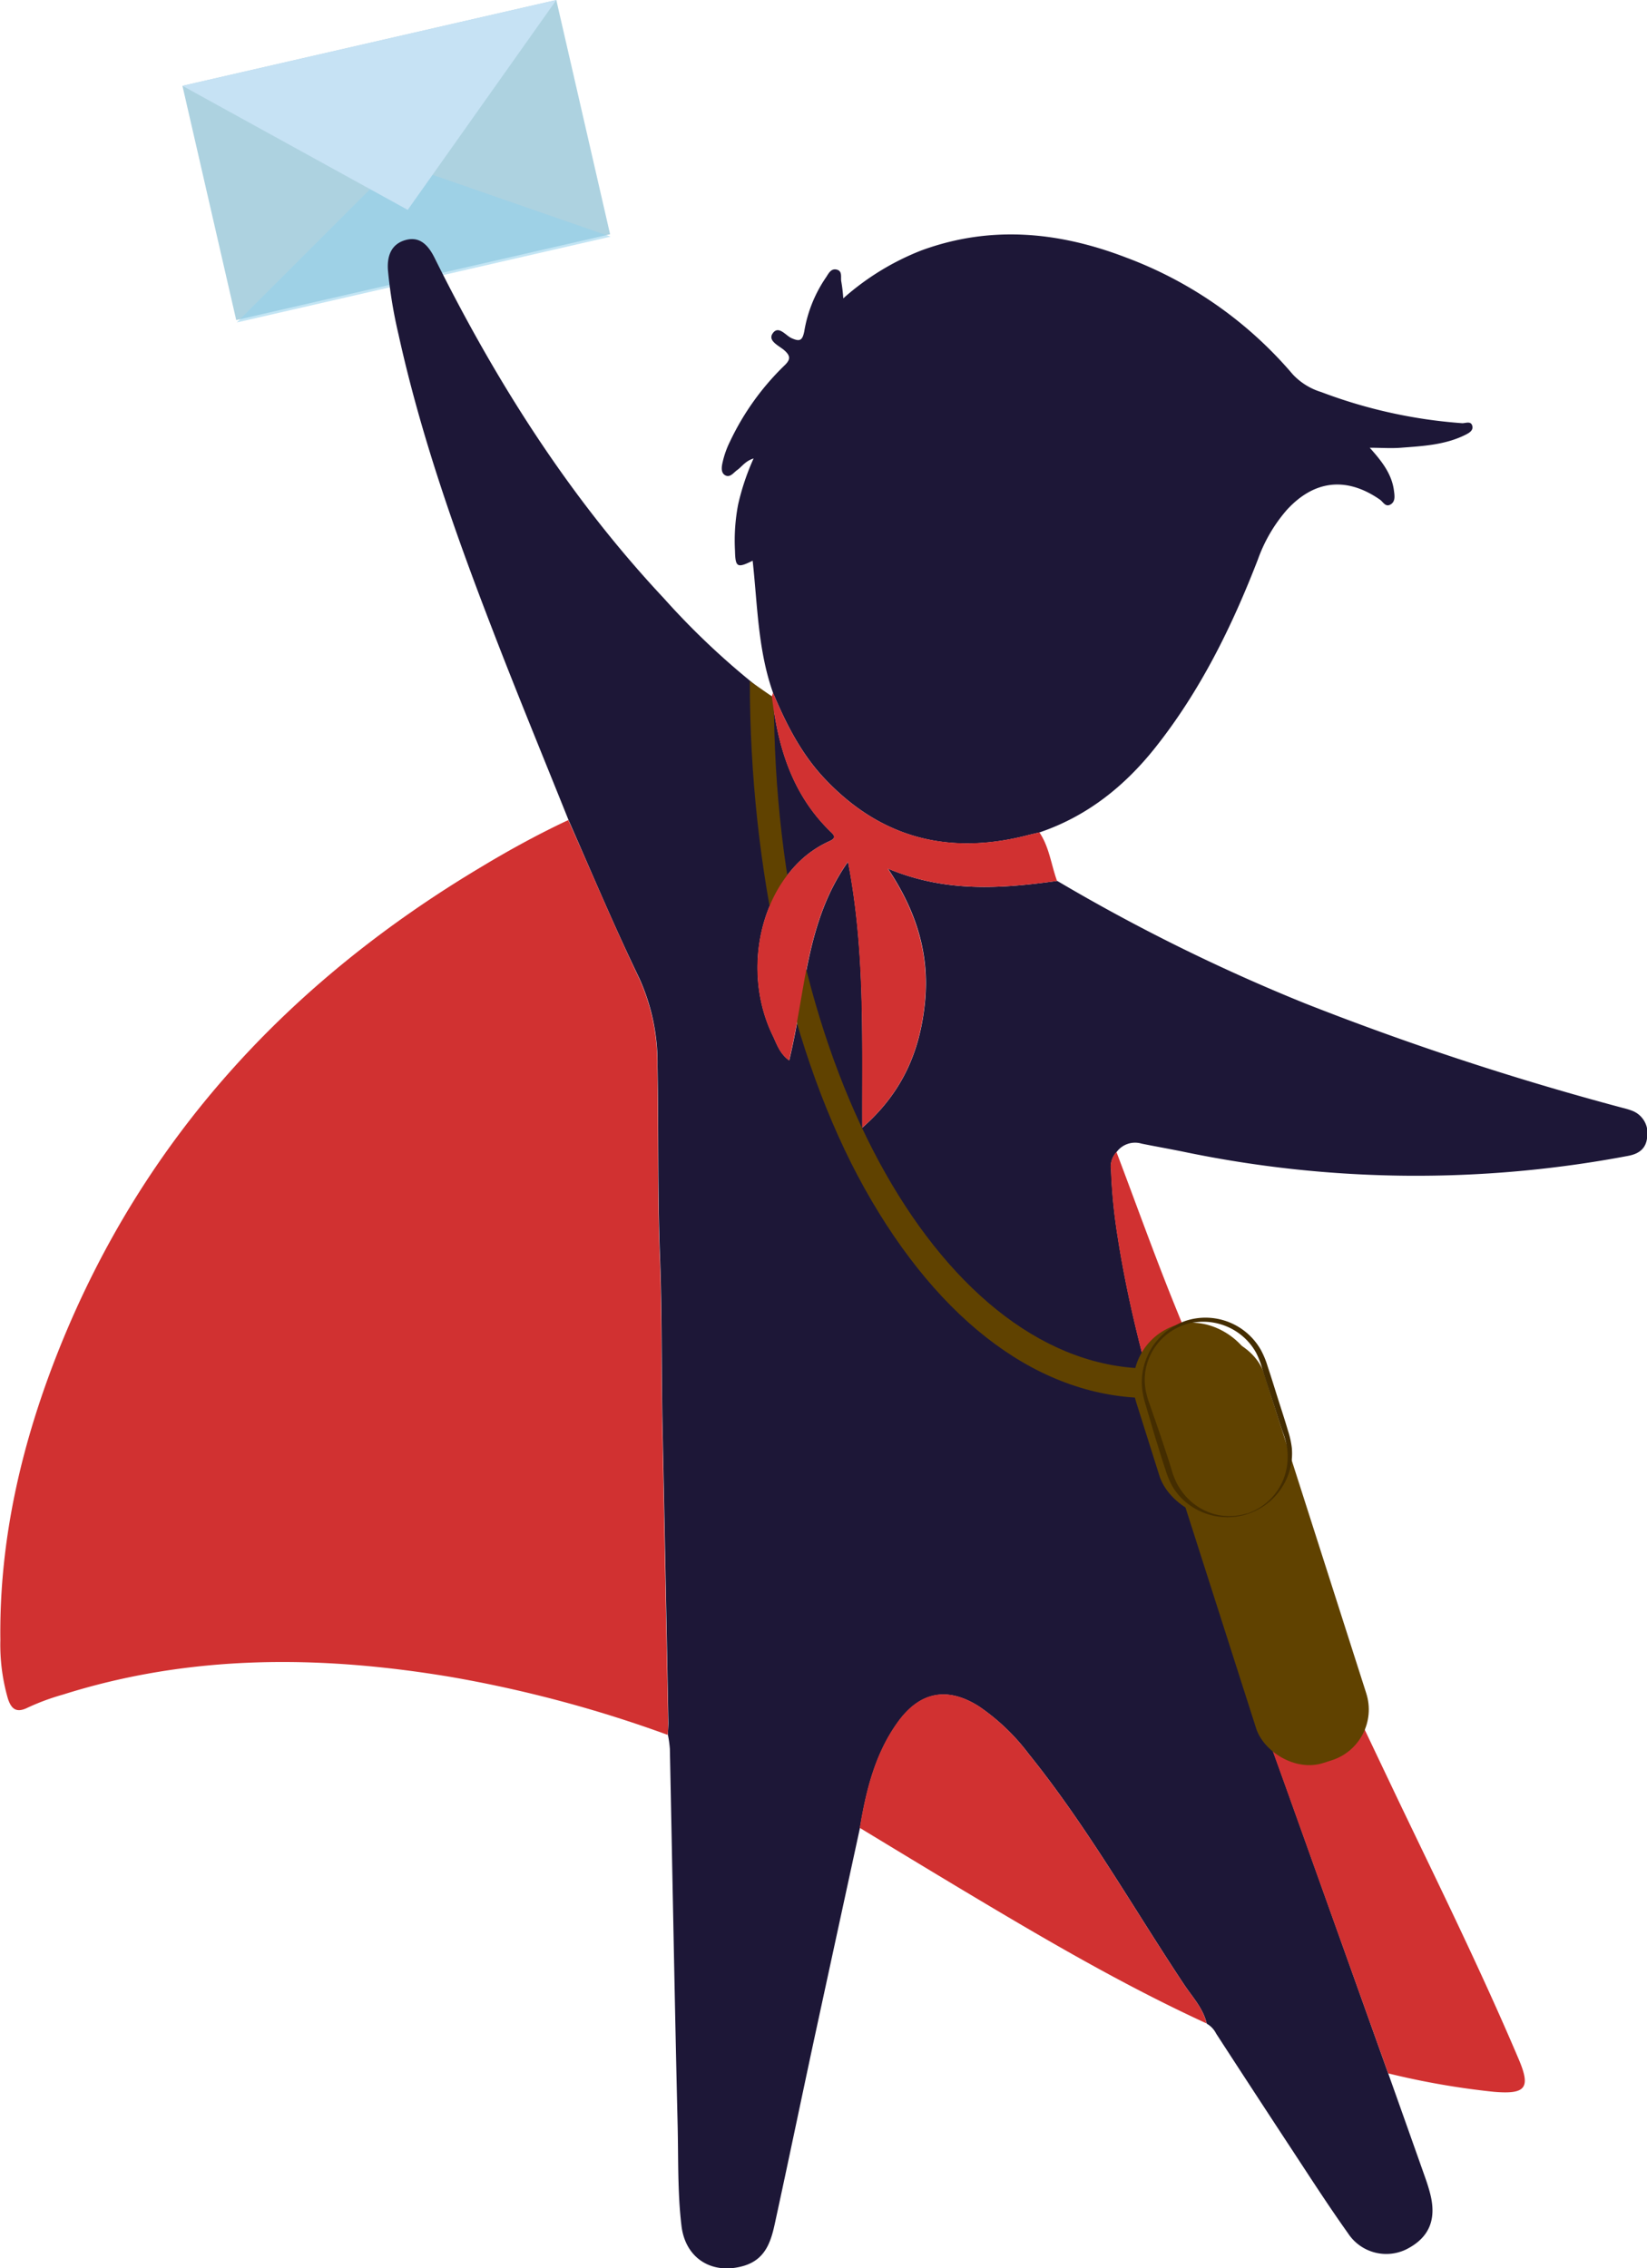
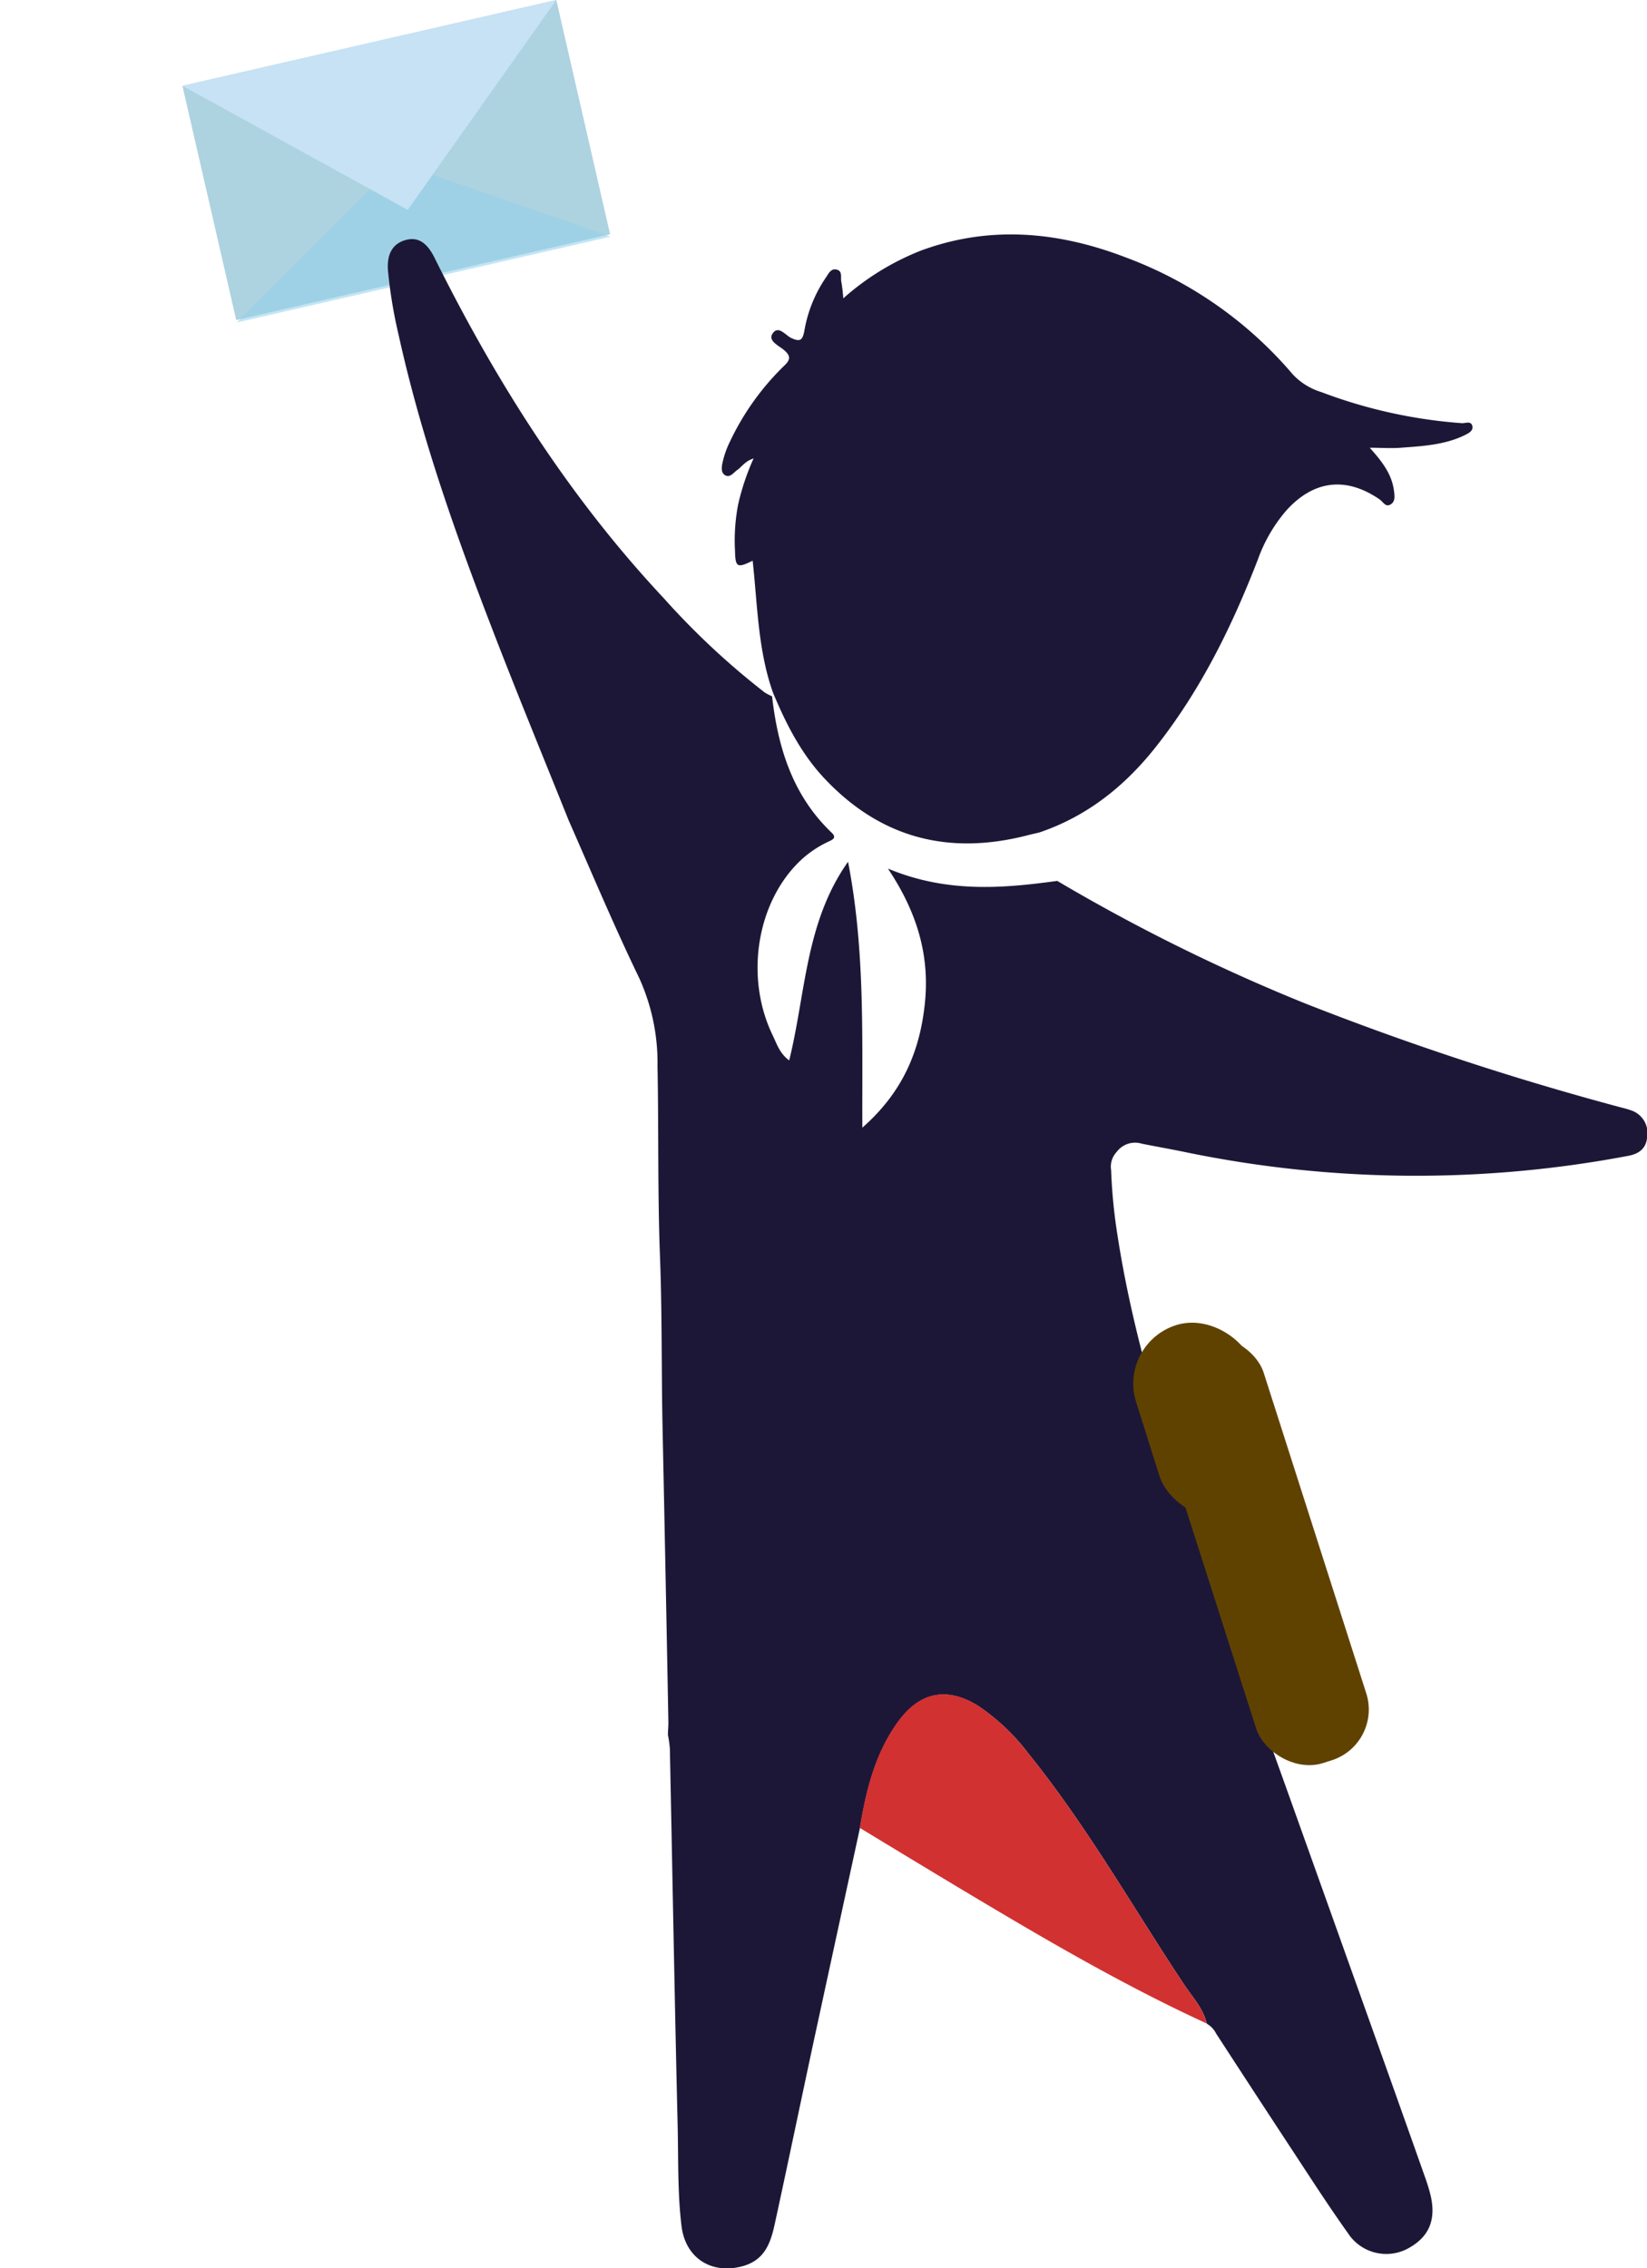
<svg xmlns="http://www.w3.org/2000/svg" id="Livello_1" data-name="Livello 1" viewBox="0 0 279.9 385.5">
  <defs>
    <style>.cls-1{fill:#add2e0;}.cls-2{fill:#92cfea;opacity:0.55;}.cls-3{fill:#c6e2f4;}.cls-4{fill:#1d1737;}.cls-5{fill:#d13131;}.cls-6{fill:#604200;}.cls-7{fill:#442d00;}</style>
  </defs>
  <rect class="cls-1" x="39.32" y="13.55" width="65.19" height="40.85" transform="translate(-10.35 10.18) rotate(-12.93)" />
  <polygon class="cls-2" points="67.44 27.61 40.24 54.81 103.78 40.22 67.44 27.61" />
  <polygon class="cls-3" points="69.29 35.67 31.01 14.59 94.55 0 69.29 35.67" />
  <path class="cls-4" d="M240.49,359.17q3.12,8.77,6.23,17.56c.32.9.62,1.81.86,2.73,1.21,4.52-.11,7.64-4,9.61a7.77,7.77,0,0,1-9.94-2.75c-3.24-4.55-6.27-9.25-9.33-13.91q-6.57-10-13.06-20a4,4,0,0,0-1.6-1.69c-.61-2.64-2.48-4.58-3.91-6.74-8.69-13.1-16.45-26.83-26.35-39.11a35.78,35.78,0,0,0-8.45-8.07c-5.34-3.39-10-2.52-13.74,2.63-3.9,5.37-5.42,11.64-6.49,18.05q-3.88,17.87-7.75,35.75c-2.26,10.52-4.44,21.05-6.73,31.56-.67,3.08-1.64,6-5.22,7.08-5.37,1.6-9.95-1.21-10.62-6.76-.69-5.71-.52-11.47-.66-17.21-.51-21.3-.88-42.6-1.32-63.9a18.87,18.87,0,0,0-.33-2.36c0-.72.09-1.44.08-2.16q-.47-25.23-1-50.48c-.19-9.57-.06-19.14-.43-28.71-.41-10.76-.21-21.54-.42-32.31a34.79,34.79,0,0,0-3.12-15c-4.26-8.82-8.06-17.87-12-26.83-4.35-10.85-8.81-21.65-13-32.56-6.31-16.35-12.13-32.87-15.9-50A79.7,79.7,0,0,1,70.5,52.7c-.21-2.87.89-4.61,3.14-5.17,2-.49,3.49.49,4.75,3,10.42,21,22.87,40.71,39,57.93a129.49,129.49,0,0,0,17.13,16,10.74,10.74,0,0,0,1.26.66c1,8.76,3.51,16.87,10.13,23.18.91.87.15,1.19-.53,1.51a18,18,0,0,0-4.92,3.36c-7.33,7.1-9.32,19.78-4.57,29.58.69,1.42,1.16,3.06,2.8,4.25,2.83-11.44,2.73-23.48,10-33.76,2.92,15,2.37,29.8,2.43,45.19,6.84-6,9.79-13,10.63-21.17s-1.35-15.48-6.28-22.86c9.89,4.13,19.31,3.4,28.77,2.09a314.75,314.75,0,0,0,42.14,20.83,495.15,495.15,0,0,0,54,17.76,12.34,12.34,0,0,1,1.6.49,4.05,4.05,0,0,1,2.52,4.43c-.16,2-1.41,2.89-3.26,3.23a193.57,193.57,0,0,1-75.38-.67c-2.42-.5-4.85-.92-7.27-1.41a3.89,3.89,0,0,0-4.25,1.41,3.65,3.65,0,0,0-.94,3.09,91,91,0,0,0,1.1,11.18c2.19,14.23,6.2,28,10.53,41.7,5.48,17.35,11.78,34.41,17.92,51.53Q231.72,334.61,240.49,359.17Z" transform="translate(-4.57 -6.77)" />
-   <path class="cls-5" d="M101.15,146.15c4,9,7.79,18,12,26.83a34.79,34.79,0,0,1,3.12,15c.21,10.77,0,21.55.42,32.31.37,9.57.24,19.14.43,28.71q.51,25.25,1,50.48c0,.72,0,1.44-.08,2.16a214.13,214.13,0,0,0-36.92-9.86C59,288.09,37,287.92,15.27,294.79a39.38,39.38,0,0,0-6,2.22c-2,1-2.81.13-3.36-1.54a33.07,33.07,0,0,1-1.28-9.94c-.21-17.26,3.68-33.72,10.05-49.63,14.32-35.67,39-62.3,71.77-81.84C91.2,151.2,96.09,148.52,101.15,146.15Z" transform="translate(-4.57 -6.77)" />
  <path class="cls-4" d="M135.94,124.51c-2.57-7.23-2.63-14.87-3.46-22.44-2.62,1.3-2.94,1.12-3-1.67a32.46,32.46,0,0,1,.53-7.87,40.83,40.83,0,0,1,2.63-7.84c-1.44.45-2,1.43-2.83,2-.62.47-1.19,1.31-2,.86s-.59-1.57-.4-2.36a15.5,15.5,0,0,1,1.21-3.36,44.37,44.37,0,0,1,9.12-12.8c1.07-1,1.36-1.65.1-2.74-.88-.76-2.77-1.55-2-2.79,1-1.55,2.22.28,3.24.74,1.42.64,1.85.41,2.17-1.14a22.85,22.85,0,0,1,3.57-9c.49-.67.89-1.77,1.94-1.51s.63,1.35.79,2.07a25.91,25.91,0,0,1,.33,2.82,44.1,44.1,0,0,1,13.31-8.16c11.78-4.31,23.39-3.16,34.83,1.25A68.63,68.63,0,0,1,224.27,70.4a11,11,0,0,0,4.82,3,84.66,84.66,0,0,0,24,5.3c.57,0,1.44-.41,1.68.42s-.56,1.25-1.19,1.57c-3.45,1.71-7.22,1.9-10.95,2.18-1.65.13-3.31,0-5.28,0,2,2.23,3.73,4.4,4.11,7.25.11.86.3,1.88-.57,2.39s-1.26-.44-1.82-.83c-5.67-3.93-11.17-3.33-15.83,1.78a26.25,26.25,0,0,0-4.91,8.43c-4.42,11.42-9.79,22.34-17.47,32-5.22,6.56-11.58,11.63-19.63,14.36-.69.17-1.39.32-2.08.5-13.31,3.42-24.85.51-34.4-9.6C140.73,134.9,138.16,129.81,135.94,124.51Z" transform="translate(-4.57 -6.77)" />
-   <path class="cls-5" d="M240.49,359.17q-8.79-24.54-17.58-49.1C216.77,293,210.47,275.89,205,258.54c-4.33-13.69-8.34-27.47-10.53-41.7a91,91,0,0,1-1.1-11.18,3.65,3.65,0,0,1,.94-3.09c3.24,8.55,6.32,17.18,9.74,25.66,11.58,28.69,24.87,56.61,38.16,84.54,7,14.61,14.14,29.11,20.46,44,2.08,4.89,1.2,6-4.26,5.53A132.92,132.92,0,0,1,240.49,359.17Z" transform="translate(-4.57 -6.77)" />
  <rect class="cls-6" x="208.88" y="232.64" width="19.64" height="75.32" rx="9.06" transform="translate(-76.54 72.74) rotate(-17.74)" />
  <path class="cls-5" d="M150.68,317.44c1.07-6.41,2.59-12.68,6.49-18.05,3.73-5.15,8.4-6,13.74-2.63a35.78,35.78,0,0,1,8.45,8.07c9.9,12.28,17.66,26,26.35,39.11,1.43,2.16,3.3,4.1,3.91,6.74-14.3-6.57-27.85-14.53-41.33-22.6C162.4,324.55,156.55,321,150.68,317.44Z" transform="translate(-4.57 -6.77)" />
-   <path class="cls-6" d="M200,244.39c-18.46,0-35.68-12.66-48.51-35.65C138.92,186.21,132,154.34,132,122.53l4.09,2.84c0,63.37,29.17,114,63.91,114Z" transform="translate(-4.57 -6.77)" />
  <rect class="cls-6" x="200.81" y="230.74" width="20.94" height="34.14" rx="10.47" transform="matrix(0.95, -0.3, 0.3, 0.95, -70.05, 69.4)" />
-   <path class="cls-7" d="M216.5,264.12a11,11,0,0,1-10.87-2.45,10.12,10.12,0,0,1-1.84-2.32,14.63,14.63,0,0,1-1.14-2.73c-.62-1.82-1.15-3.66-1.74-5.49l-1.62-5.52a14.43,14.43,0,0,1-.62-2.86,10.58,10.58,0,0,1,.11-2.92,10.78,10.78,0,0,1,.88-2.77,9.58,9.58,0,0,1,1.56-2.46,11,11,0,0,1,4.77-3.31,10.82,10.82,0,0,1,12.87,4.94A14.63,14.63,0,0,1,220,239c.61,1.82,1.17,3.66,1.75,5.49s1.18,3.65,1.72,5.49a15.16,15.16,0,0,1,.64,2.89,10.54,10.54,0,0,1-.16,3A11,11,0,0,1,216.5,264.12Zm0-.09a10.24,10.24,0,0,0,4.63-3.2,10.13,10.13,0,0,0,2.19-5.11,11.16,11.16,0,0,0,0-2.77,13.68,13.68,0,0,0-.72-2.7c-.63-1.81-1.19-3.64-1.79-5.47s-1.2-3.65-1.76-5.48a14.06,14.06,0,0,0-1-2.59,10,10,0,0,0-1.63-2.2,10.31,10.31,0,0,0-10.21-2.69,10,10,0,0,0-7,8.07,9.87,9.87,0,0,0,0,2.82,14.37,14.37,0,0,0,.74,2.73l1.88,5.44c.59,1.83,1.23,3.64,1.78,5.48a13.8,13.8,0,0,0,1,2.61,11.48,11.48,0,0,0,1.61,2.26,10.11,10.11,0,0,0,4.75,2.89A9.94,9.94,0,0,0,216.47,264Z" transform="translate(-4.57 -6.77)" />
-   <path class="cls-5" d="M135.94,124.51c2.22,5.3,4.79,10.39,8.79,14.63,9.55,10.11,21.09,13,34.4,9.6.69-.18,1.39-.33,2.08-.5,1.69,2.51,2,5.51,3,8.26-9.46,1.31-18.88,2-28.77-2.09,4.93,7.38,7.11,14.72,6.28,22.86s-3.79,15.2-10.63,21.17c-.06-15.39.49-30.19-2.43-45.19-7.27,10.28-7.17,22.32-10,33.76-1.64-1.19-2.11-2.83-2.8-4.25-4.75-9.8-2.76-22.48,4.57-29.58a18,18,0,0,1,4.92-3.36c.68-.32,1.44-.64.53-1.51-6.62-6.31-9.12-14.42-10.13-23.18Z" transform="translate(-4.57 -6.77)" />
</svg>